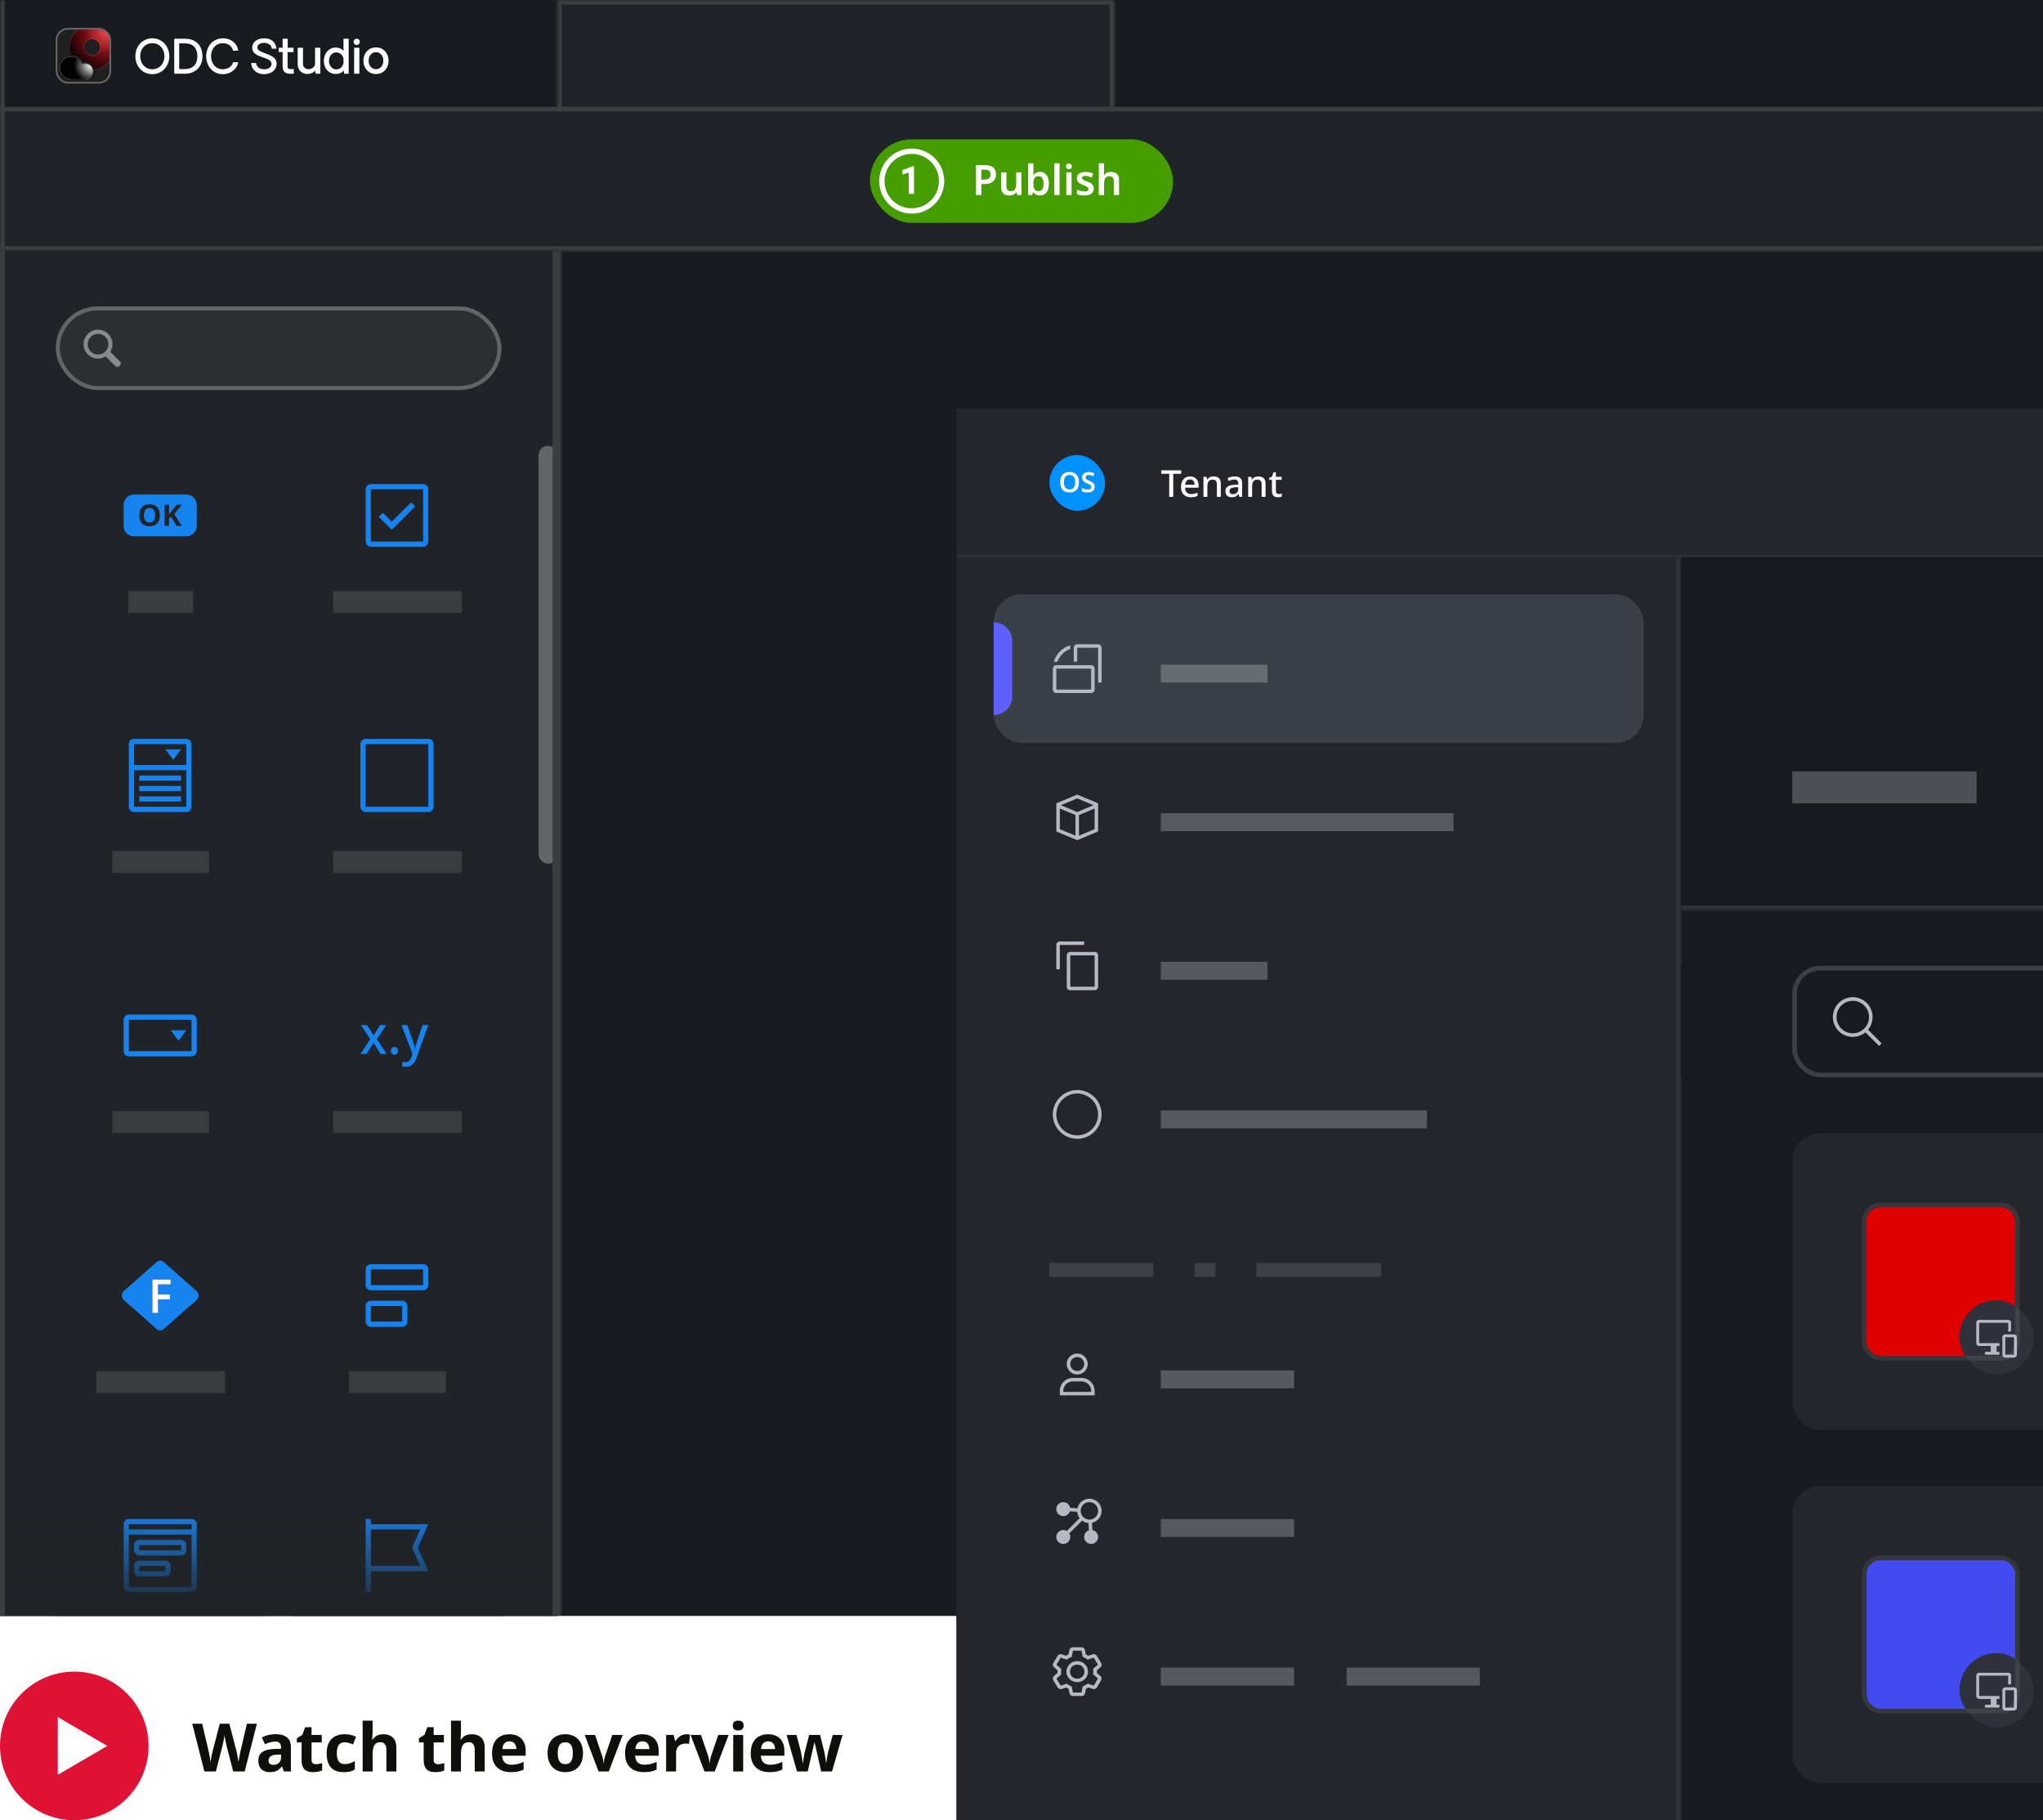
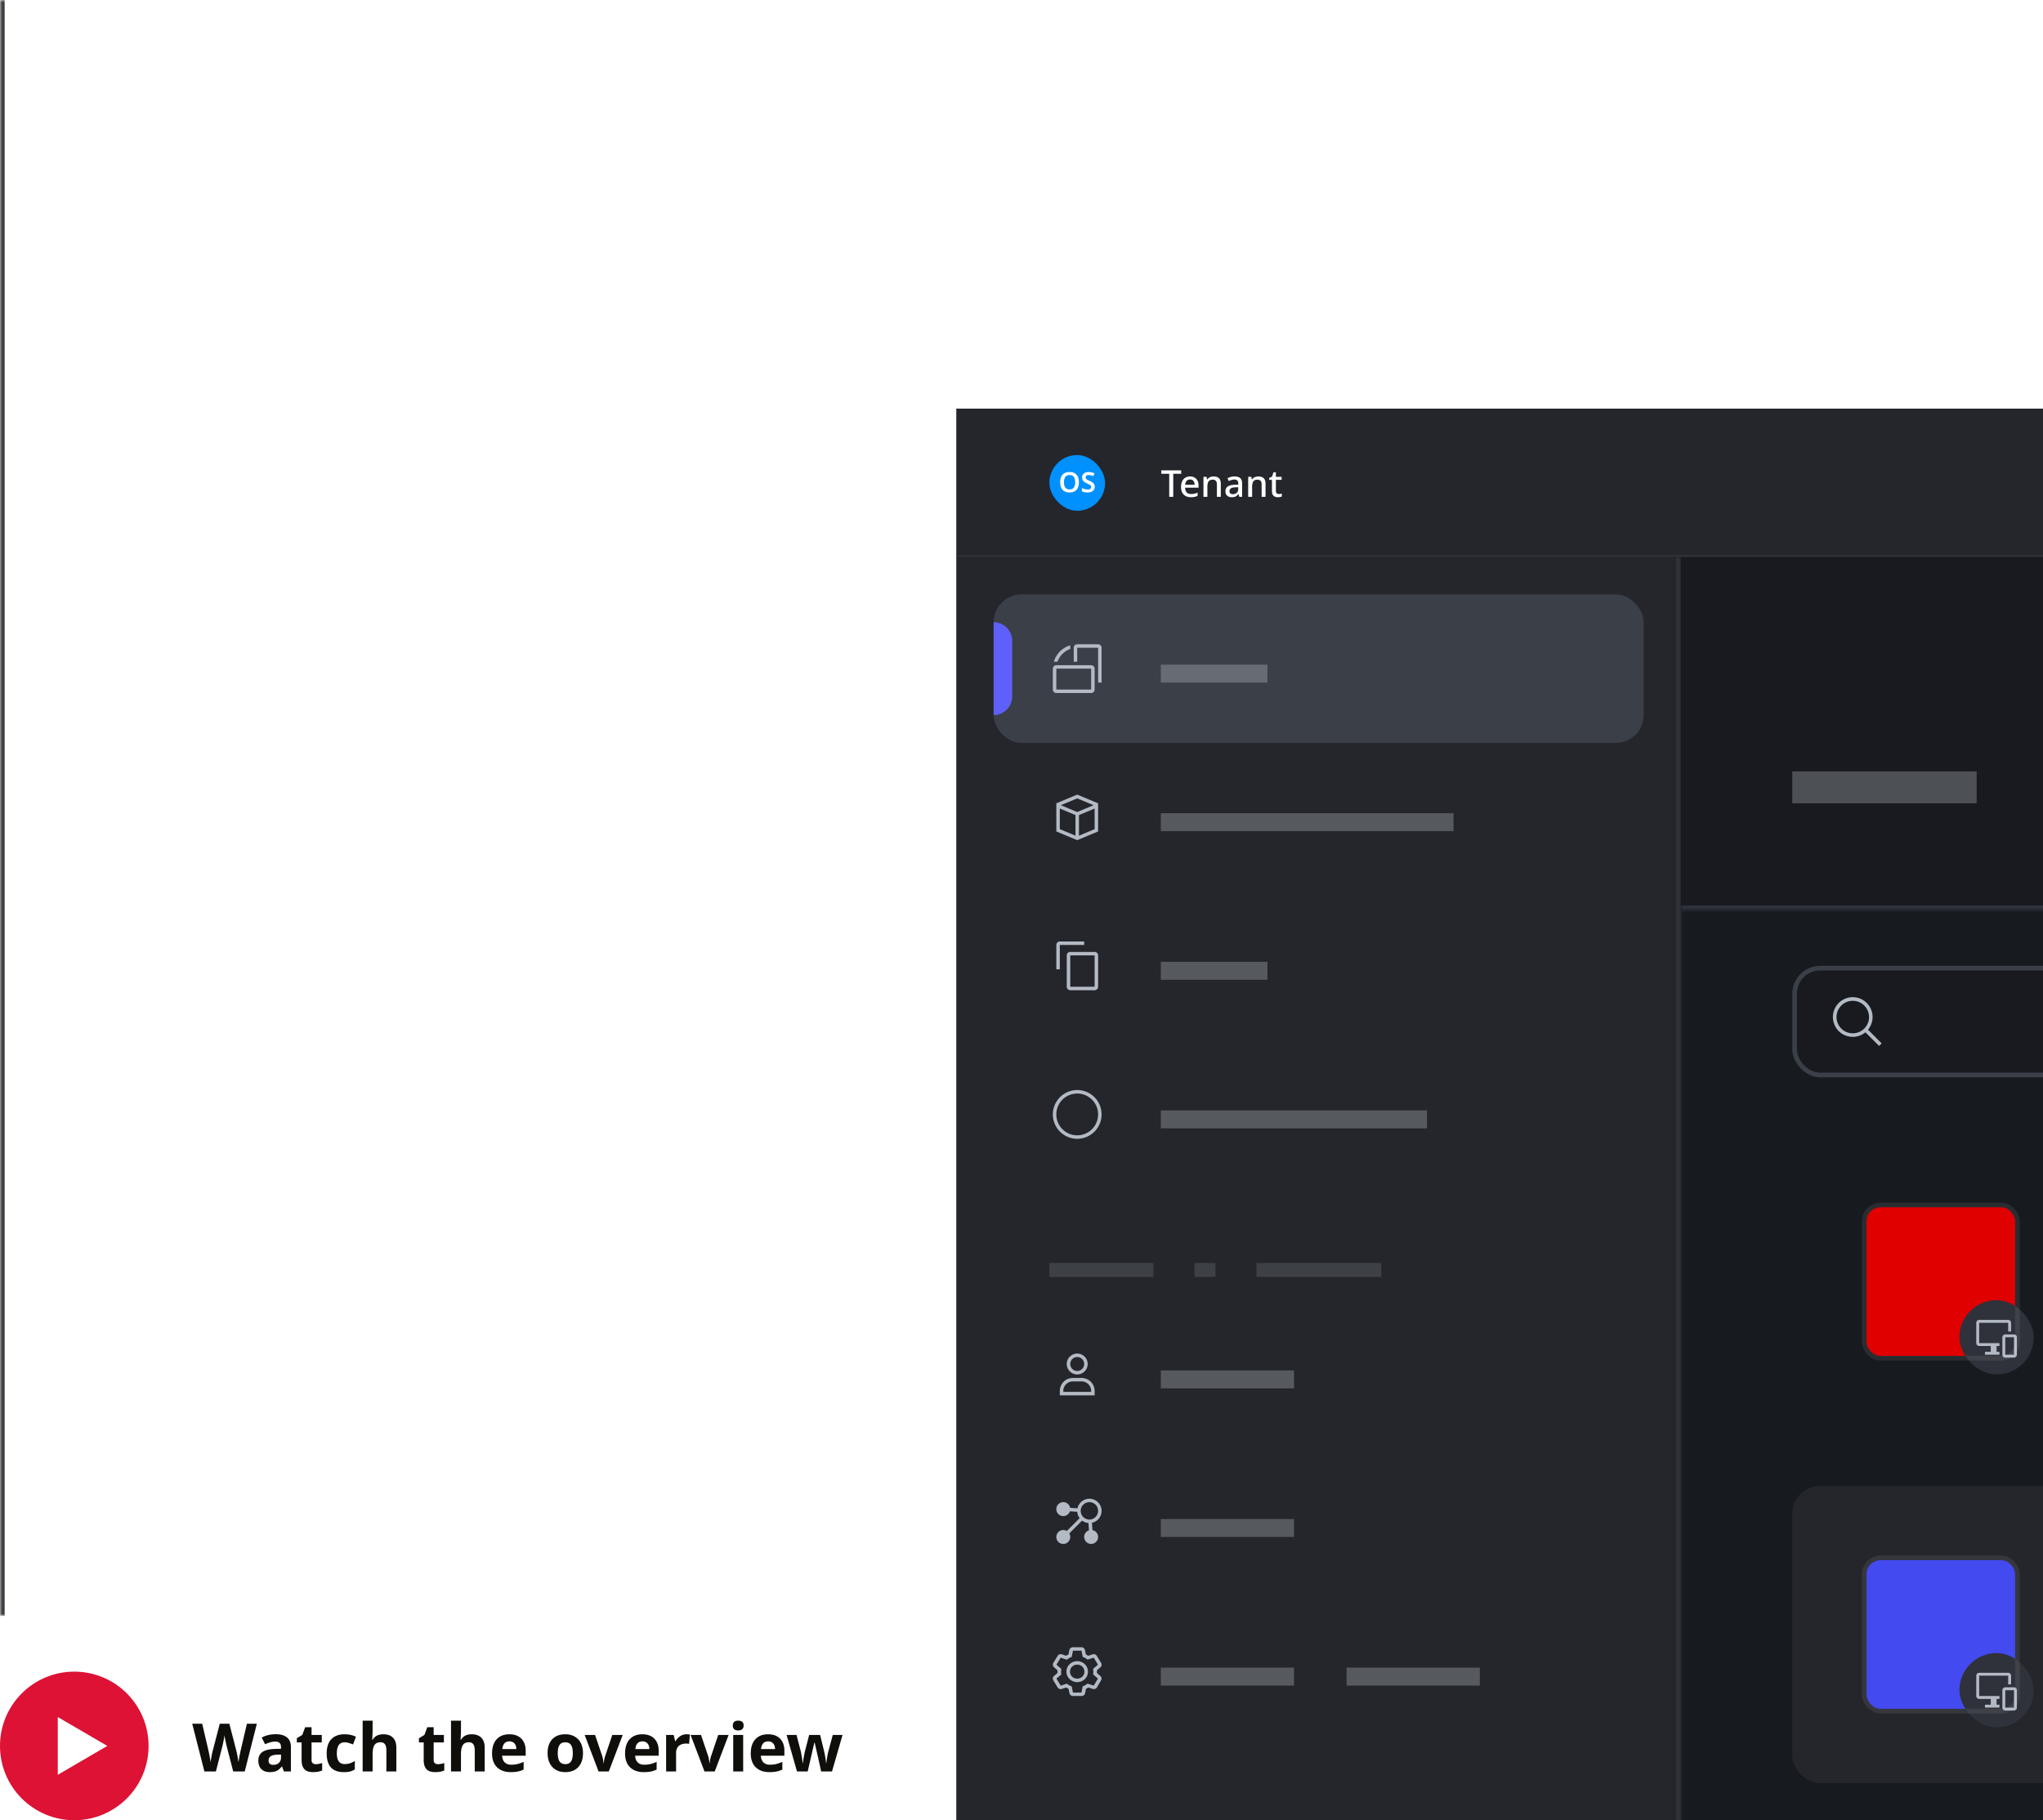
<svg xmlns="http://www.w3.org/2000/svg" width="440" height="392" fill="none">
  <g clip-path="url(#what-is-outsystems-developer-cloud-figure-mobile-en__a)">
    <g clip-path="url(#what-is-outsystems-developer-cloud-figure-mobile-en__b)">
      <mask id="what-is-outsystems-developer-cloud-figure-mobile-en__p" fill="#fff">
        <path d="M0 0h440v348H0V0Z" />
      </mask>
      <path d="M0 0h440v348H0V0Z" fill="#171B1F" />
      <mask id="what-is-outsystems-developer-cloud-figure-mobile-en__k" maskUnits="userSpaceOnUse" x="0" y="0" width="440" height="25" fill="#000">
        <path fill="#fff" d="M0 0h440v25H0z" />
        <path d="M0 0h440v24H0V0Z" />
      </mask>
-       <path d="M0 0h440v24H0V0Z" fill="#171B1F" />
      <g clip-path="url(#what-is-outsystems-developer-cloud-figure-mobile-en__c)">
        <rect x="11.991" y="6" width="11.938" height="12" rx="2.625" fill="#1F1F1F" />
        <g filter="url(#what-is-outsystems-developer-cloud-figure-mobile-en__d)">
          <path d="M19.825 5.25c-2.679 0-4.85 2.183-4.85 4.875 0 2.693 2.171 4.875 4.85 4.875 2.678 0 4.85-2.182 4.85-4.875 0-2.692-2.172-4.875-4.85-4.875Zm0 6.658c-.98 0-1.775-.798-1.775-1.783 0-.985.795-1.783 1.774-1.783.98 0 1.775.798 1.775 1.783 0 .985-.795 1.783-1.774 1.783Z" fill="#ED1C24" />
          <path d="M19.825 5.25c-2.679 0-4.85 2.183-4.85 4.875 0 2.693 2.171 4.875 4.85 4.875 2.678 0 4.85-2.182 4.85-4.875 0-2.692-2.172-4.875-4.85-4.875Zm0 6.658c-.98 0-1.775-.798-1.775-1.783 0-.985.795-1.783 1.774-1.783.98 0 1.775.798 1.775 1.783 0 .985-.795 1.783-1.774 1.783Z" fill="url(#what-is-outsystems-developer-cloud-figure-mobile-en__e)" style="mix-blend-mode:overlay" />
          <path d="M19.825 5.25c-2.679 0-4.85 2.183-4.85 4.875 0 2.693 2.171 4.875 4.85 4.875 2.678 0 4.85-2.182 4.85-4.875 0-2.692-2.172-4.875-4.85-4.875Zm0 6.658c-.98 0-1.775-.798-1.775-1.783 0-.985.795-1.783 1.774-1.783.98 0 1.775.798 1.775 1.783 0 .985-.795 1.783-1.774 1.783Z" fill="url(#what-is-outsystems-developer-cloud-figure-mobile-en__f)" fill-opacity=".2" style="mix-blend-mode:screen" />
          <path d="M15.013 10.125c0-2.672 2.154-4.838 4.812-4.838 2.657 0 4.812 2.166 4.812 4.838s-2.155 4.838-4.813 4.838c-2.657 0-4.811-2.166-4.811-4.838Zm3 0c0 1.006.81 1.82 1.811 1.82s1.812-.814 1.812-1.82c0-1.006-.81-1.82-1.811-1.82s-1.812.814-1.812 1.82Z" stroke="url(#what-is-outsystems-developer-cloud-figure-mobile-en__g)" stroke-width=".075" />
        </g>
        <path fill-rule="evenodd" clip-rule="evenodd" d="M12.55 14.625a2.805 2.805 0 0 1 2.798-2.813c1.097 0 2.046.635 2.504 1.557a2.05 2.05 0 0 1 2.532 2.006c0 1.076-.82 1.96-1.865 2.054v.009h-3.357v-.007a2.807 2.807 0 0 1-2.612-2.806Zm2.985 2.438h2.798c.927 0 1.678-.756 1.678-1.688a1.683 1.683 0 0 0-2.203-1.604l-.162.054-.067-.158a2.425 2.425 0 0 0-2.23-1.48 2.431 2.431 0 0 0-2.426 2.438 2.431 2.431 0 0 0 2.425 2.438h.187Z" fill="#1F1F1F" />
        <path d="M18.333 17.063h-2.985a2.431 2.431 0 0 1-2.425-2.438 2.431 2.431 0 0 1 2.425-2.438c1 0 1.86.61 2.23 1.48l.068.158.162-.054a1.683 1.683 0 0 1 2.203 1.604c0 .932-.751 1.687-1.678 1.688Z" fill="#EEE" />
        <path d="M18.333 17.063h-2.985a2.431 2.431 0 0 1-2.425-2.438 2.431 2.431 0 0 1 2.425-2.438c1 0 1.86.61 2.23 1.48l.068.158.162-.054a1.683 1.683 0 0 1 2.203 1.604c0 .932-.751 1.687-1.678 1.688Z" fill="url(#what-is-outsystems-developer-cloud-figure-mobile-en__h)" style="mix-blend-mode:overlay" />
        <path d="M18.333 17.063h-2.985a2.431 2.431 0 0 1-2.425-2.438 2.431 2.431 0 0 1 2.425-2.438c1 0 1.86.61 2.23 1.48l.068.158.162-.054a1.683 1.683 0 0 1 2.203 1.604c0 .932-.751 1.687-1.678 1.688Z" fill="url(#what-is-outsystems-developer-cloud-figure-mobile-en__i)" fill-opacity=".2" style="mix-blend-mode:screen" />
      </g>
      <rect x="12.178" y="6.188" width="11.563" height="11.625" rx="2.438" stroke="#666" stroke-width=".375" />
-       <path fill-rule="evenodd" clip-rule="evenodd" d="M32.81 15.975c2.133 0 3.658-1.734 3.658-3.863 0-2.128-1.525-3.862-3.658-3.862-2.143 0-3.659 1.734-3.659 3.862 0 2.129 1.516 3.863 3.659 3.863Zm0-1.061c-1.561 0-2.613-1.231-2.613-2.802 0-1.58 1.052-2.81 2.613-2.81 1.551 0 2.603 1.23 2.603 2.81 0 1.57-1.052 2.802-2.603 2.802Zm7.043-6.567h-2.332v7.53h2.332c1.027 0 1.964-.336 2.645-.972.683-.637 1.101-1.566 1.101-2.734 0-1.32-.415-2.28-1.101-2.91-.684-.628-1.622-.914-2.645-.914Zm-.01 6.528h-1.247V9.34h1.248c.76 0 1.422.193 1.893.633.47.439.767 1.14.767 2.198 0 .927-.295 1.599-.767 2.04-.473.442-1.136.664-1.893.664Zm8.157 1.1c1.94-.02 3.146-1.421 3.27-2.428l.016-.132h-1.11l-.018.096c-.104.56-.862 1.403-2.16 1.403-.784 0-1.417-.31-1.855-.81-.44-.503-.689-1.204-.689-1.992 0-.793.249-1.496.689-2 .438-.501 1.071-.81 1.856-.81 1.435 0 2.025.924 2.16 1.523l.021.091h1.104l-.014-.13c-.123-1.12-1.227-2.536-3.271-2.536-2.146 0-3.59 1.737-3.59 3.862s1.443 3.883 3.591 3.863Z" fill="#fff" />
+       <path fill-rule="evenodd" clip-rule="evenodd" d="M32.81 15.975c2.133 0 3.658-1.734 3.658-3.863 0-2.128-1.525-3.862-3.658-3.862-2.143 0-3.659 1.734-3.659 3.862 0 2.129 1.516 3.863 3.659 3.863Zm0-1.061c-1.561 0-2.613-1.231-2.613-2.802 0-1.58 1.052-2.81 2.613-2.81 1.551 0 2.603 1.23 2.603 2.81 0 1.57-1.052 2.802-2.603 2.802Zm7.043-6.567h-2.332v7.53h2.332c1.027 0 1.964-.336 2.645-.972.683-.637 1.101-1.566 1.101-2.734 0-1.32-.415-2.28-1.101-2.91-.684-.628-1.622-.914-2.645-.914Zm-.01 6.528h-1.247V9.34h1.248c.76 0 1.422.193 1.893.633.47.439.767 1.14.767 2.198 0 .927-.295 1.599-.767 2.04-.473.442-1.136.664-1.893.664Zm8.157 1.1c1.94-.02 3.146-1.421 3.27-2.428l.016-.132h-1.11l-.018.096c-.104.56-.862 1.403-2.16 1.403-.784 0-1.417-.31-1.855-.81-.44-.503-.689-1.204-.689-1.992 0-.793.249-1.496.689-2 .438-.501 1.071-.81 1.856-.81 1.435 0 2.025.924 2.16 1.523l.021.091h1.104c-.123-1.12-1.227-2.536-3.271-2.536-2.146 0-3.59 1.737-3.59 3.862s1.443 3.883 3.591 3.863Z" fill="#fff" />
      <path d="M62.58 15.887h.697v-1.003h-.697c-.308 0-.453-.076-.529-.173-.081-.105-.11-.266-.11-.497v-2.995l1.278.01v-.956h-1.258V8.347h-1.094v1.926h-.833v.945h.833v3.093c0 .622.182 1.028.507 1.272.318.239.75.304 1.206.304Zm6.41-.009v-5.585h-1.134v3.415c0 .689-.675 1.186-1.431 1.186-.36 0-.651-.121-.852-.325-.2-.204-.319-.499-.319-.861v-3.415h-1.143v3.522c0 .611.213 1.143.587 1.522.373.38.9.599 1.514.599.622 0 1.27-.266 1.694-.7l.069.642h1.015Z" fill="#fff" />
      <path fill-rule="evenodd" clip-rule="evenodd" d="M75.095 15.878v-7.53h-1.114v2.597a2.249 2.249 0 0 0-1.663-.7c-1.54 0-2.566 1.284-2.566 2.87 0 1.588 1.018 2.811 2.556 2.811.704 0 1.3-.248 1.732-.719l.07.67h.985Zm-2.642-.935c-.945 0-1.587-.795-1.587-1.829 0-1.042.642-1.828 1.587-1.828.753 0 1.341.548 1.528 1.327v1.003c-.187.779-.775 1.327-1.528 1.327Z" fill="#fff" />
      <path d="M77.392 10.293H76.27v5.585h1.123v-5.585Zm-.571-.613a.664.664 0 0 0 .668-.67.67.67 0 0 0-.668-.672.674.674 0 0 0-.658.671c0 .376.303.672.658.672Z" fill="#fff" />
      <path fill-rule="evenodd" clip-rule="evenodd" d="M80.978 15.946c1.612 0 2.71-1.288 2.71-2.87 0-1.593-1.098-2.87-2.71-2.87-1.611 0-2.71 1.277-2.71 2.87 0 1.582 1.099 2.87 2.71 2.87Zm0-1.042c-.953 0-1.586-.795-1.586-1.829 0-1.044.633-1.838 1.586-1.838.954 0 1.587.794 1.587 1.838 0 1.034-.633 1.829-1.587 1.829Z" fill="#fff" />
      <path d="M55.933 10.969c.277.173.632.31 1.003.452.154.059.307.119.461.177.444.167.928.35 1.321.614.49.33.855.795.855 1.525 0 .73-.332 1.295-.843 1.673-.508.375-1.19.565-1.896.565-1.564 0-2.626-1.023-2.739-2.276l-.011-.128h1.067l.017.097c.054.308.205.62.474.856.267.235.66.4 1.211.4.475 0 .88-.103 1.164-.297.279-.19.448-.473.452-.862 0-.405-.222-.674-.577-.89-.362-.219-.837-.367-1.31-.535-.528-.184-1.091-.383-1.521-.69-.437-.312-.743-.74-.743-1.376 0-.671.325-1.181.805-1.52.477-.336 1.107-.504 1.73-.504.809 0 1.426.207 1.868.58.443.374.697.903.802 1.521l.023.137h-1.013l-.014-.1c-.078-.567-.602-1.164-1.656-1.164-.352 0-.716.084-.989.253-.268.168-.443.413-.443.748 0 .316.186.545.502.744Z" fill="#fff" />
      <mask id="what-is-outsystems-developer-cloud-figure-mobile-en__j" fill="#fff">
        <path d="M120 0h120v24H120V0Z" />
      </mask>
      <path d="M120 0h120v24H120V0Z" fill="#202327" />
      <path d="M120 0v-1h-1v1h1Zm120 0h1v-1h-1v1ZM120 1h120v-2H120v2Zm119-1v24h2V0h-2ZM121 24V0h-2v24h2Z" fill="#3B3D41" mask="url(#what-is-outsystems-developer-cloud-figure-mobile-en__j)" />
      <path d="M440 23H0v2h440v-2Z" fill="#3B3D41" mask="url(#what-is-outsystems-developer-cloud-figure-mobile-en__k)" />
      <mask id="what-is-outsystems-developer-cloud-figure-mobile-en__l" fill="#fff">
        <path d="M0 24h440v30H0V24Z" />
      </mask>
      <path d="M0 24h440v30H0V24Z" fill="#202327" />
      <rect x="187.357" y="30" width="65.286" height="18" rx="9" fill="#469D00" />
      <path d="M196.857 41.75h-1.139v-4.584l-1.361.44v-.967l2.378-.889h.122v6Z" fill="#fff" />
      <path d="M202.786 39a6.428 6.428 0 1 1-12.857 0 6.428 6.428 0 0 1 12.857 0Z" stroke="#fff" stroke-width="1.143" />
      <path d="M212.111 35.574c.834 0 1.44.174 1.818.522.384.342.576.822.576 1.44 0 .366-.078.708-.234 1.026-.156.318-.42.576-.792.774-.366.198-.864.297-1.494.297h-.639V42h-1.152v-6.426h1.917Zm-.072.954h-.693v2.151h.522c.468 0 .828-.084 1.08-.252.258-.174.387-.456.387-.846 0-.354-.105-.618-.315-.792-.21-.174-.537-.261-.981-.261Zm7.948.594V42h-.891l-.153-.63h-.054a1.35 1.35 0 0 1-.648.549 2.264 2.264 0 0 1-.873.171c-.546 0-.975-.141-1.287-.423-.306-.282-.459-.735-.459-1.359v-3.186h1.134v2.961c0 .366.072.639.216.819.144.18.372.27.684.27.456 0 .768-.144.936-.432.174-.288.261-.699.261-1.233v-2.385h1.134Zm2.58-1.962v1.62a8.913 8.913 0 0 1-.054.981h.054c.132-.204.312-.375.54-.513.228-.144.525-.216.891-.216.564 0 1.02.213 1.368.639.354.426.531 1.053.531 1.881 0 .84-.177 1.473-.531 1.899-.354.426-.819.639-1.395.639-.366 0-.66-.066-.882-.198a1.865 1.865 0 0 1-.522-.459h-.081l-.207.567h-.846v-6.84h1.134Zm1.107 2.79c-.408 0-.693.123-.855.369-.162.246-.246.624-.252 1.134v.099c0 .522.078.921.234 1.197.162.276.459.414.891.414a.87.87 0 0 0 .774-.414c.18-.282.27-.684.27-1.206 0-.534-.093-.933-.279-1.197-.18-.264-.441-.396-.783-.396Zm4.527 4.05h-1.134v-6.84h1.134V42Zm2.017-6.759c.168 0 .315.045.441.135.126.084.189.237.189.459 0 .222-.063.378-.189.468a.739.739 0 0 1-.441.135.754.754 0 0 1-.45-.135c-.12-.09-.18-.246-.18-.468 0-.222.06-.375.18-.459a.754.754 0 0 1 .45-.135Zm.567 1.881V42h-1.134v-4.878h1.134Zm4.771 3.465c0 .492-.177.867-.531 1.125-.348.252-.849.378-1.503.378-.342 0-.636-.024-.882-.072a3.299 3.299 0 0 1-.702-.225v-.963c.24.114.504.21.792.288.294.078.57.117.828.117.312 0 .537-.048.675-.144a.449.449 0 0 0 .207-.387.408.408 0 0 0-.081-.252c-.054-.078-.159-.162-.315-.252a6.539 6.539 0 0 0-.711-.333 5.655 5.655 0 0 1-.783-.378 1.406 1.406 0 0 1-.468-.45c-.102-.174-.153-.399-.153-.675 0-.438.174-.768.522-.99.348-.228.807-.342 1.377-.342.3 0 .582.03.846.09.27.06.54.15.81.27l-.36.837a6.961 6.961 0 0 0-.666-.243 2.266 2.266 0 0 0-.666-.099c-.498 0-.747.141-.747.423 0 .102.03.189.09.261.066.072.177.15.333.234.162.078.39.174.684.288.288.114.537.234.747.36.21.12.372.27.486.45.114.174.171.402.171.684Zm2.225-5.427v1.629c0 .192-.009.381-.027.567-.012.18-.024.315-.036.405h.072c.156-.246.36-.429.612-.549.252-.12.531-.18.837-.18.552 0 .984.144 1.296.432.312.282.468.735.468 1.359V42h-1.134v-2.952c0-.366-.072-.639-.216-.819-.144-.186-.372-.279-.684-.279-.456 0-.768.144-.936.432-.168.288-.252.699-.252 1.233V42h-1.134v-6.84h1.134Z" fill="#fff" />
      <path d="M440 53H0v2h440v-2Z" fill="#3B3D41" mask="url(#what-is-outsystems-developer-cloud-figure-mobile-en__l)" />
      <g clip-path="url(#what-is-outsystems-developer-cloud-figure-mobile-en__m)">
        <mask id="what-is-outsystems-developer-cloud-figure-mobile-en__o" maskUnits="userSpaceOnUse" x="-1" y="54" width="122" height="294" fill="#000">
          <path fill="#fff" d="M-1 54h122v294H-1z" />
          <path d="M0 54h120v294H0V54Z" />
        </mask>
        <path d="M0 54h120v294H0V54Z" fill="#202327" />
        <rect x="116" y="96" width="4" height="90" rx="2" fill="#626568" />
        <rect x="12.434" y="66.434" width="95.131" height="17.131" rx="8.566" fill="#2C2F32" />
        <path d="m25.79 77.805-2.046-2.055v.016a3.026 3.026 0 0 0 .477-1.657v-.007c0-.428-.081-.829-.242-1.204a3.21 3.21 0 0 0-.672-.992A3.06 3.06 0 0 0 21.114 71c-.432 0-.835.08-1.21.242-.38.167-.71.39-.99.672a3.209 3.209 0 0 0-.672.992A3.032 3.032 0 0 0 18 74.117a3.068 3.068 0 0 0 .913 2.203 3.098 3.098 0 0 0 2.201.907 2.988 2.988 0 0 0 1.647-.485l-.016.008 2.045 2.04a.707.707 0 0 0 .219.147.65.65 0 0 0 .28.063c.198 0 .365-.07.5-.21a.667.667 0 0 0 .211-.5c0-.1-.02-.191-.062-.274a.687.687 0 0 0-.149-.227v.016Zm-2.451-3.68c0 .307-.06.594-.18.86a2.213 2.213 0 0 1-2.045 1.359 2.198 2.198 0 0 1-2.045-1.36 2.148 2.148 0 0 1-.171-.859 2.204 2.204 0 0 1 1.35-2.047c.27-.12.56-.18.866-.18.307 0 .596.06.866.18.271.115.505.274.703.477.203.198.362.432.476.703.114.27.174.56.18.867Z" fill="#87898D" />
        <rect x="12.434" y="66.434" width="95.131" height="17.131" rx="8.566" stroke="#626568" stroke-width=".869" />
        <rect x="12" y="96" width="45" height="44" rx="3.475" fill="#202327" />
        <path d="M31.291 112.108c-.189-.278-.283-.659-.283-1.142 0-.483.095-.864.284-1.142.194-.278.5-.417.92-.417.42 0 .725.139.914.417.19.273.284.654.284 1.142 0 .483-.092.864-.276 1.142-.184.273-.49.409-.921.409-.42 0-.727-.136-.922-.409Z" fill="#1783EF" />
        <path fill-rule="evenodd" clip-rule="evenodd" d="M28.875 106.5a2.25 2.25 0 0 0-2.25 2.25v4.5a2.25 2.25 0 0 0 2.25 2.25h11.25a2.25 2.25 0 0 0 2.25-2.25v-4.5a2.25 2.25 0 0 0-2.25-2.25h-11.25Zm5.307 5.695c.157-.352.236-.762.236-1.229 0-.467-.079-.877-.236-1.228a1.728 1.728 0 0 0-.717-.819c-.32-.2-.735-.3-1.244-.3-.504 0-.922.097-1.252.292-.326.194-.57.467-.733.819-.157.351-.236.761-.236 1.228 0 .467.079.88.236 1.237.163.351.407.627.733.826.325.195.74.292 1.244.292.51 0 .926-.097 1.252-.292a1.78 1.78 0 0 0 .717-.826Zm2.222-3.497h-.96v4.552h.96v-1.638l.441-.315 1.229 1.953h1.087l-1.623-2.544 1.623-2.008H38.09l-1.268 1.544c-.069.094-.14.189-.213.283a3.281 3.281 0 0 0-.205.276v-2.103Z" fill="#1783EF" />
        <path d="M27.625 132h7.09v-4.727h-7.09V132Zm6.875 0h7.09v-4.727H34.5V132Z" fill="#fff" fill-opacity=".12" />
        <rect x="63" y="96" width="45" height="44" rx="3.475" fill="#202327" />
        <path fill-rule="evenodd" clip-rule="evenodd" d="M91.125 105.375h-11.25v11.25h11.25v-11.25Zm-11.25-1.125c-.621 0-1.125.504-1.125 1.125v11.25c0 .621.504 1.125 1.125 1.125h11.25c.621 0 1.125-.504 1.125-1.125v-11.25c0-.621-.504-1.125-1.125-1.125h-11.25Z" fill="#1783EF" />
        <path d="m84.375 114.094-2.813-2.79.895-.866 1.918 1.884 4.168-4.134.894.888-5.062 5.018Z" fill="#1783EF" />
        <path d="M71.75 132h7.09v-4.727h-7.09V132Zm6.875 0h7.09v-4.727h-7.09V132Zm6.875 0h7.09v-4.727H85.5V132Zm6.875 0h7.09v-4.727h-7.09V132Z" fill="#fff" fill-opacity=".12" />
        <rect x="12" y="152" width="45" height="44" rx="3.475" fill="#202327" />
        <path d="M35.625 161.375H39l-1.688 2.25-1.687-2.25Z" fill="#1783EF" />
        <path fill-rule="evenodd" clip-rule="evenodd" d="M27.75 160.25c0-.621.504-1.125 1.125-1.125h11.25c.621 0 1.125.504 1.125 1.125v13.5c0 .621-.504 1.125-1.125 1.125h-11.25a1.125 1.125 0 0 1-1.125-1.125v-13.5Zm1.125 0h11.25v4.5h-11.25v-4.5Zm11.25 5.625h-11.25v7.875h11.25v-7.875Z" fill="#1783EF" />
        <path d="M30 167h9v1.125h-9V167Zm0 2.25h9v1.125h-9v-1.125Zm0 2.25h9v1.125h-9V171.5Z" fill="#1783EF" />
        <path d="M24.188 188h7.09v-4.727h-7.09V188Zm6.875 0h7.09v-4.727h-7.09V188Zm6.875 0h7.09v-4.727h-7.09V188Z" fill="#fff" fill-opacity=".12" />
        <rect x="63" y="152" width="45" height="44" rx="3.475" fill="#202327" />
        <path fill-rule="evenodd" clip-rule="evenodd" d="M93.375 160.25v13.5c0 .621-.504 1.125-1.125 1.125h-13.5a1.125 1.125 0 0 1-1.125-1.125v-13.5c0-.621.504-1.125 1.125-1.125h13.5c.621 0 1.125.504 1.125 1.125Zm-1.125 0h-13.5v13.5h13.5v-13.5Z" fill="#1783EF" />
        <path d="M71.75 188h7.09v-4.727h-7.09V188Zm6.875 0h7.09v-4.727h-7.09V188Zm6.875 0h7.09v-4.727H85.5V188Zm6.875 0h7.09v-4.727h-7.09V188Z" fill="#fff" fill-opacity=".12" />
        <rect x="12" y="208" width="45" height="44" rx="3.475" fill="#202327" />
        <path fill-rule="evenodd" clip-rule="evenodd" d="M42.375 219.625v6.75c0 .621-.504 1.125-1.125 1.125h-13.5a1.125 1.125 0 0 1-1.125-1.125v-6.75c0-.621.504-1.125 1.125-1.125h13.5c.621 0 1.125.504 1.125 1.125Zm-1.125 0h-13.5v6.75h13.5v-6.75Z" fill="#1783EF" />
        <path d="m40.125 221.875-1.688 2.25-1.687-2.25h3.375Z" fill="#1783EF" />
        <path d="M24.188 244h7.09v-4.727h-7.09V244Zm6.875 0h7.09v-4.727h-7.09V244Zm6.875 0h7.09v-4.727h-7.09V244Z" fill="#fff" fill-opacity=".12" />
        <rect x="63" y="208" width="45" height="44" rx="3.475" fill="#202327" />
        <path d="m79.737 223.8-2.013-3.05h1.331l1.408 2.241 1.408-2.241h1.32l-2.013 3.05 2.113 3.177h-1.32l-1.508-2.38-1.518 2.38h-1.32l2.112-3.177Zm4.455 2.496c0-.301.074-.513.22-.636a.795.795 0 0 1 .528-.185c.206 0 .382.062.529.185.154.123.23.335.23.636 0 .3-.076.516-.23.647a.77.77 0 0 1-.529.196.77.77 0 0 1-.528-.196c-.146-.131-.22-.347-.22-.647Zm2.271-5.546h1.255l1.232 3.535c.095.27.18.528.253.774.073.247.124.493.154.74h.044c.036-.2.091-.435.165-.705.08-.27.168-.543.264-.82l1.166-3.524h1.254l-2.541 7.071c-.213.6-.499 1.07-.858 1.409-.352.347-.814.52-1.386.52-.184 0-.341-.012-.474-.035a2.848 2.848 0 0 1-.34-.057v-.971a3.472 3.472 0 0 0 .648.069c.338 0 .61-.104.815-.312.205-.2.366-.466.484-.797l.242-.67-2.377-6.227Z" fill="#1783EF" />
        <path d="M71.75 244h7.09v-4.727h-7.09V244Zm6.875 0h7.09v-4.727h-7.09V244Zm6.875 0h7.09v-4.727H85.5V244Zm6.875 0h7.09v-4.727h-7.09V244Z" fill="#fff" fill-opacity=".12" />
        <rect x="12" y="264" width="45" height="44" rx="3.475" fill="#202327" />
        <path fill-rule="evenodd" clip-rule="evenodd" d="M34.03 286.401a1.158 1.158 0 0 0 .94 0c.149-.065.284-.161.398-.282l7.023-6.198c.23-.245.359-.576.359-.921 0-.345-.13-.676-.36-.921l-7.022-6.198a1.194 1.194 0 0 0-.868-.381c-.325 0-.638.137-.868.381l-7.023 6.198c-.23.245-.359.576-.359.921 0 .345.13.676.36.921l7.022 6.198c.114.121.25.217.398.282Zm2.717-10.839h-3.925v7.188h1.214v-2.925h2.546v-1.05h-2.546V276.6h2.711v-1.038Z" fill="#1783EF" />
        <path d="M32.822 275.562h3.925v1.038h-2.71v2.175h2.545v1.05h-2.546v2.925h-1.214v-7.188Z" fill="#fff" />
        <path d="M20.75 300h7.09v-4.727h-7.09V300Zm6.875 0h7.09v-4.727h-7.09V300Zm6.875 0h7.09v-4.727H34.5V300Zm6.875 0h7.09v-4.727h-7.09V300Z" fill="#fff" fill-opacity=".12" />
        <rect x="63" y="264" width="45" height="44" rx="3.475" fill="#202327" />
        <path d="M91.125 277.875h-11.25a1.125 1.125 0 0 1-1.125-1.125v-3.375a1.123 1.123 0 0 1 1.125-1.125h11.25a1.125 1.125 0 0 1 1.125 1.125v3.375a1.123 1.123 0 0 1-1.125 1.125Zm-11.25-4.5v3.375h11.25v-3.375h-11.25Zm6.75 12.375h-6.75a1.125 1.125 0 0 1-1.125-1.125v-3.375a1.123 1.123 0 0 1 1.125-1.125h6.75a1.125 1.125 0 0 1 1.125 1.125v3.375a1.123 1.123 0 0 1-1.125 1.125Zm-6.75-4.5v3.375h6.75v-3.375h-6.75Z" fill="#1783EF" />
        <path d="M75.188 300h7.09v-4.727h-7.09V300Zm6.874 0h7.09v-4.727h-7.09V300Zm6.876 0h7.09v-4.727h-7.09V300Z" fill="#fff" fill-opacity=".12" />
        <rect x="12" y="320" width="45" height="44" rx="3.475" fill="#202327" />
        <path d="M39 335h-9a1.125 1.125 0 0 1-1.125-1.125v-1.125A1.123 1.123 0 0 1 30 331.625h9a1.125 1.125 0 0 1 1.125 1.125v1.125A1.123 1.123 0 0 1 39 335Zm-9-2.25v1.125h9v-1.125h-9Zm5.625 6.75H30a1.125 1.125 0 0 1-1.125-1.125v-1.125A1.123 1.123 0 0 1 30 336.125h5.625a1.125 1.125 0 0 1 1.125 1.125v1.125a1.123 1.123 0 0 1-1.125 1.125ZM30 337.25v1.125h5.625v-1.125H30Z" fill="#1783EF" />
        <path fill-rule="evenodd" clip-rule="evenodd" d="M42.375 328.25c0-.621-.504-1.125-1.125-1.125h-13.5c-.621 0-1.125.504-1.125 1.125v13.5c0 .621.504 1.125 1.125 1.125h13.5c.621 0 1.125-.504 1.125-1.125v-13.5Zm-1.125 1.125v-1.125h-13.5v1.125h13.5Zm0 1.125h-13.5v11.25h13.5V330.5Z" fill="#1783EF" />
        <rect x="63" y="320" width="45" height="44" rx="3.475" fill="#202327" />
        <path fill-rule="evenodd" clip-rule="evenodd" d="M79.875 327.125H78.75v15.75h1.125v-4.5H92.25L90 333.312l2.25-5.062H79.875v-1.125Zm0 2.25v7.875h10.644l-1.75-3.938 1.75-3.937H79.875Z" fill="#1783EF" />
        <path fill="url(#what-is-outsystems-developer-cloud-figure-mobile-en__n)" d="M0 324h120v24H0z" />
      </g>
      <path d="M119 54v294h2V54h-2ZM1 348V54h-2v294h2Z" fill="#3B3D41" mask="url(#what-is-outsystems-developer-cloud-figure-mobile-en__o)" />
    </g>
    <path d="M1 348V0h-2v348h2Z" fill="#3B3D41" mask="url(#what-is-outsystems-developer-cloud-figure-mobile-en__p)" />
    <path fill-rule="evenodd" clip-rule="evenodd" d="M16 392c8.837 0 16-7.163 16-16s-7.163-16-16-16-16 7.163-16 16 7.163 16 16 16Zm-3.556-9.778L23.111 376l-10.667-6.222v12.444Z" fill="#DD1234" />
    <path d="M52.705 381.5h-2.482l-1.392-5.4a28.42 28.42 0 0 1-.267-1.188c-.122-.605-.192-1.01-.211-1.217-.028.253-.099.661-.211 1.224-.113.558-.2.956-.26 1.195l-1.385 5.386h-2.475l-2.623-10.28h2.145l1.314 5.611a33.45 33.45 0 0 1 .5 2.693c.028-.267.091-.679.19-1.237.103-.563.199-.999.288-1.308l1.497-5.759h2.06l1.498 5.759c.066.258.148.651.246 1.181.099.53.174.985.225 1.364.047-.365.122-.82.225-1.364.103-.548.197-.991.281-1.329l1.308-5.611h2.145l-2.616 10.28Zm8.448 0-.414-1.069h-.057c-.36.455-.733.771-1.118.949-.38.174-.876.261-1.49.261-.755 0-1.35-.216-1.786-.647-.431-.431-.647-1.046-.647-1.842 0-.835.29-1.449.872-1.843.586-.398 1.467-.618 2.644-.661l1.364-.042v-.344c0-.797-.408-1.196-1.224-1.196-.628 0-1.366.19-2.215.57l-.71-1.448c.905-.474 1.908-.711 3.01-.711 1.054 0 1.863.23 2.425.689.563.46.844 1.158.844 2.096v5.238h-1.498Zm-.632-3.642-.83.028c-.623.019-1.088.131-1.392.337-.305.207-.457.521-.457.943 0 .604.347.907 1.04.907.497 0 .893-.143 1.189-.429.3-.286.45-.666.45-1.139v-.647Zm7.513 2.074c.375 0 .825-.082 1.35-.246v1.596c-.535.239-1.191.359-1.97.359-.857 0-1.483-.216-1.876-.647-.39-.436-.584-1.088-.584-1.955v-3.79h-1.027v-.907l1.182-.717.618-1.659h1.371v1.673H69.3v1.61h-2.2v3.79c0 .305.084.53.253.675.173.145.4.218.682.218Zm5.994 1.709c-2.447 0-3.67-1.343-3.67-4.029 0-1.336.332-2.356.998-3.059.666-.708 1.62-1.062 2.862-1.062.91 0 1.725.179 2.447.535l-.633 1.659a9.879 9.879 0 0 0-.942-.33 2.965 2.965 0 0 0-.872-.134c-1.116 0-1.674.792-1.674 2.377 0 1.537.558 2.306 1.674 2.306a3.89 3.89 0 0 0 1.146-.162 4.23 4.23 0 0 0 1.055-.52v1.835c-.347.22-.699.373-1.055.457-.352.084-.797.127-1.336.127Zm11.33-.141h-2.144v-4.591c0-1.135-.421-1.702-1.265-1.702-.6 0-1.034.204-1.301.612-.267.408-.4 1.069-.4 1.983v3.698h-2.145v-10.941h2.144v2.229c0 .174-.016.582-.049 1.224l-.05.633h.113c.478-.769 1.238-1.154 2.278-1.154.924 0 1.625.249 2.103.746.478.497.717 1.209.717 2.137v5.126Zm8.973-1.568c.375 0 .825-.082 1.35-.246v1.596c-.534.239-1.19.359-1.969.359-.858 0-1.483-.216-1.877-.647-.39-.436-.584-1.088-.584-1.955v-3.79h-1.026v-.907l1.181-.717.619-1.659h1.37v1.673h2.202v1.61h-2.201v3.79c0 .305.084.53.253.675.174.145.4.218.682.218Zm10.058 1.568h-2.144v-4.591c0-1.135-.422-1.702-1.266-1.702-.6 0-1.033.204-1.3.612-.268.408-.401 1.069-.401 1.983v3.698h-2.145v-10.941h2.145v2.229c0 .174-.017.582-.05 1.224l-.049.633h.113c.478-.769 1.237-1.154 2.278-1.154.923 0 1.624.249 2.102.746.478.497.717 1.209.717 2.137v5.126Zm5.32-6.483c-.455 0-.811.146-1.069.436-.258.286-.406.694-.443 1.224h3.009c-.009-.53-.147-.938-.414-1.224-.268-.29-.629-.436-1.083-.436Zm.302 6.624c-1.266 0-2.255-.35-2.967-1.048-.713-.698-1.069-1.688-1.069-2.967 0-1.317.328-2.335.984-3.052.661-.722 1.573-1.083 2.736-1.083 1.111 0 1.975.317 2.594.95.619.632.928 1.507.928 2.622v1.041h-5.069c.023.609.204 1.085.541 1.427.338.342.811.514 1.42.514.474 0 .922-.05 1.343-.148a6.786 6.786 0 0 0 1.322-.471v1.659a4.896 4.896 0 0 1-1.202.415c-.427.094-.947.141-1.561.141Zm10.111-4.086c0 .779.127 1.367.38 1.765.258.399.675.598 1.252.598.571 0 .982-.197 1.23-.591.253-.398.38-.989.38-1.772 0-.778-.127-1.361-.38-1.75s-.668-.584-1.245-.584c-.571 0-.984.195-1.237.584-.253.384-.38.968-.38 1.75Zm5.435 0c0 1.28-.337 2.281-1.012 3.003s-1.615 1.083-2.82 1.083c-.754 0-1.42-.164-1.996-.493a3.309 3.309 0 0 1-1.329-1.427c-.31-.619-.464-1.341-.464-2.166 0-1.284.335-2.282 1.005-2.995.67-.712 1.613-1.069 2.827-1.069.754 0 1.42.164 1.996.493a3.28 3.28 0 0 1 1.329 1.413c.31.614.464 1.333.464 2.158Zm3.358 3.945-2.995-7.861h2.243l1.518 4.479c.155.487.256 1.024.303 1.61h.056c.028-.53.134-1.066.316-1.61l1.512-4.479h2.243l-2.995 7.861h-2.201Zm9.44-6.483c-.455 0-.811.146-1.069.436-.258.286-.406.694-.443 1.224h3.009c-.009-.53-.147-.938-.415-1.224-.267-.29-.628-.436-1.082-.436Zm.302 6.624c-1.266 0-2.255-.35-2.967-1.048-.713-.698-1.069-1.688-1.069-2.967 0-1.317.328-2.335.984-3.052.661-.722 1.573-1.083 2.736-1.083 1.11 0 1.975.317 2.594.95.619.632.928 1.507.928 2.622v1.041h-5.069c.023.609.204 1.085.541 1.427.338.342.811.514 1.42.514.474 0 .921-.05 1.343-.148a6.786 6.786 0 0 0 1.322-.471v1.659a4.91 4.91 0 0 1-1.202.415c-.427.094-.947.141-1.561.141Zm9.193-8.15c.291 0 .532.022.725.064l-.162 2.011a2.45 2.45 0 0 0-.633-.071c-.684 0-1.219.176-1.603.528-.38.351-.57.843-.57 1.476v4.001h-2.144v-7.861h1.624l.317 1.322h.105c.244-.441.572-.795.984-1.062a2.44 2.44 0 0 1 1.357-.408Zm3.878 8.009-2.995-7.861h2.243l1.519 4.479c.154.487.255 1.024.302 1.61h.056c.028-.53.134-1.066.317-1.61l1.511-4.479h2.243l-2.995 7.861h-2.201Zm6.093-9.893c0-.698.389-1.048 1.167-1.048s1.167.35 1.167 1.048c0 .333-.098.593-.295.781-.192.182-.483.274-.872.274-.778 0-1.167-.352-1.167-1.055Zm2.236 9.893h-2.145v-7.861h2.145v7.861Zm5.368-6.483c-.454 0-.81.146-1.068.436-.258.286-.406.694-.443 1.224h3.009c-.009-.53-.148-.938-.415-1.224-.267-.29-.628-.436-1.083-.436Zm.303 6.624c-1.266 0-2.255-.35-2.967-1.048-.713-.698-1.069-1.688-1.069-2.967 0-1.317.328-2.335.984-3.052.661-.722 1.573-1.083 2.735-1.083 1.111 0 1.976.317 2.595.95.619.632.928 1.507.928 2.622v1.041h-5.069c.023.609.203 1.085.541 1.427.337.342.811.514 1.42.514.474 0 .921-.05 1.343-.148a6.786 6.786 0 0 0 1.322-.471v1.659a4.91 4.91 0 0 1-1.202.415c-.427.094-.947.141-1.561.141Zm11.127-.141-.605-2.749-.801-3.474h-.064l-1.434 6.223h-2.306l-2.236-7.861h2.137l.907 3.481c.103.412.246 1.272.429 2.58h.057c.018-.356.1-.921.246-1.695l.112-.597.97-3.769h2.363l.921 3.769c.056.258.124.637.204 1.139.084.497.131.881.141 1.153h.056c.051-.417.124-.891.218-1.42.094-.535.173-.921.239-1.16l.942-3.481h2.102l-2.264 7.861h-2.334Z" fill="#0F0E0B" />
    <g clip-path="url(#what-is-outsystems-developer-cloud-figure-mobile-en__q)">
      <path fill="#171B1F" d="M206 88h540v405H206z" />
      <mask id="what-is-outsystems-developer-cloud-figure-mobile-en__s" fill="#fff">
        <path d="M206 88h540v32H206V88Z" />
      </mask>
      <path d="M206 88h540v32H206V88Z" fill="#24262C" />
      <g clip-path="url(#what-is-outsystems-developer-cloud-figure-mobile-en__r)">
        <rect x="226" y="98" width="12" height="12" rx="6" fill="#0091FF" />
        <path d="M232.366 103.852c0 .444-.074.832-.222 1.164a1.663 1.663 0 0 1-.666.768c-.3.184-.676.276-1.128.276-.46 0-.838-.092-1.134-.276a1.704 1.704 0 0 1-.666-.774c-.144-.332-.216-.72-.216-1.164 0-.44.072-.824.216-1.152.148-.332.37-.588.666-.768.3-.184.68-.276 1.14-.276.452 0 .826.092 1.122.276.3.18.522.436.666.768.148.328.222.714.222 1.158Zm-3.222 0c0 .484.096.864.288 1.14.196.276.502.414.918.414.428 0 .736-.138.924-.414.188-.276.282-.656.282-1.14 0-.484-.094-.864-.282-1.14-.188-.276-.494-.414-.918-.414-.42 0-.728.138-.924.414-.192.276-.288.656-.288 1.14Zm6.625.978c0 .38-.138.68-.414.9-.276.22-.658.33-1.146.33-.472 0-.872-.08-1.2-.24v-.72c.18.08.378.154.594.222.22.064.44.096.66.096.26 0 .448-.05.564-.15a.501.501 0 0 0 .18-.396.485.485 0 0 0-.228-.42 3.662 3.662 0 0 0-.666-.348 3.246 3.246 0 0 1-.51-.264 1.404 1.404 0 0 1-.396-.402c-.1-.164-.15-.368-.15-.612 0-.364.128-.65.384-.858.26-.208.606-.312 1.038-.312.224 0 .436.024.636.072.204.048.404.116.6.204l-.246.618a3.99 3.99 0 0 0-.516-.18 1.87 1.87 0 0 0-.498-.066c-.208 0-.366.046-.474.138a.457.457 0 0 0-.162.366c0 .116.03.216.09.3.06.08.152.154.276.222.128.068.292.146.492.234.232.1.428.206.588.318.164.108.288.238.372.39.088.148.132.334.132.558ZM252.68 107h-.864v-4.968h-1.712v-.744h4.288v.744h-1.712V107Zm3.625-4.392c.566 0 1.011.176 1.336.528.326.347.488.821.488 1.424v.464h-2.896c.011.443.126.781.344 1.016.224.235.536.352.936.352.278 0 .523-.024.736-.072.219-.053.443-.131.672-.232v.704a2.88 2.88 0 0 1-.656.216 3.7 3.7 0 0 1-.784.072c-.416 0-.784-.083-1.104-.248a1.79 1.79 0 0 1-.752-.736c-.176-.325-.264-.731-.264-1.216s.08-.896.24-1.232c.166-.336.392-.592.68-.768a1.913 1.913 0 0 1 1.024-.272Zm0 .656c-.304 0-.549.099-.736.296-.181.197-.288.477-.32.84h2.032c-.005-.336-.088-.608-.248-.816-.154-.213-.397-.32-.728-.32Zm5.066-.656c.502 0 .886.125 1.152.376.267.251.4.653.4 1.208V107h-.84v-2.688c0-.672-.296-1.008-.888-1.008-.437 0-.741.131-.912.392-.165.261-.248.637-.248 1.128V107h-.848v-4.312h.672l.12.576h.048c.139-.224.328-.389.568-.496.246-.107.504-.16.776-.16Zm4.528 0c.538 0 .941.12 1.208.36.272.235.408.605.408 1.112V107h-.6l-.168-.6h-.032a1.96 1.96 0 0 1-.592.52c-.203.107-.486.16-.848.16-.39 0-.712-.104-.968-.312-.256-.213-.384-.544-.384-.992 0-.443.165-.776.496-1 .336-.229.845-.355 1.528-.376l.736-.024v-.24c0-.315-.072-.536-.216-.664-.144-.133-.347-.2-.608-.2-.219 0-.43.032-.632.096a4.202 4.202 0 0 0-.584.232l-.272-.616c.202-.107.434-.195.696-.264.266-.075.544-.112.832-.112Zm.776 2.32-.576.016c-.491.021-.832.104-1.024.248a.706.706 0 0 0-.28.592c0 .224.066.387.2.488a.836.836 0 0 0 .52.152c.33 0 .605-.093.824-.28.224-.187.336-.467.336-.84v-.376Zm4.329-2.32c.502 0 .886.125 1.152.376.267.251.4.653.4 1.208V107h-.84v-2.688c0-.672-.296-1.008-.888-1.008-.437 0-.741.131-.912.392-.165.261-.248.637-.248 1.128V107h-.848v-4.312h.672l.12.576h.048c.139-.224.328-.389.568-.496.246-.107.504-.16.776-.16Zm4.407 3.784c.24 0 .456-.035.648-.104v.64c-.09.043-.213.077-.368.104a2.277 2.277 0 0 1-.464.048c-.234 0-.45-.04-.648-.12a.973.973 0 0 1-.464-.416c-.117-.197-.176-.472-.176-.824v-2.384h-.6v-.384l.632-.32.296-.912h.52v.968h1.232v.648h-1.232v2.368c0 .235.056.408.168.52.118.112.27.168.456.168Z" fill="#fff" />
      </g>
      <path d="M746 119.5H206v1h540v-1Z" fill="#2F323A" mask="url(#what-is-outsystems-developer-cloud-figure-mobile-en__s)" />
      <mask id="what-is-outsystems-developer-cloud-figure-mobile-en__u" fill="#fff">
        <path d="M206 120h156v373H206V120Z" />
      </mask>
      <path d="M206 120h156v373H206V120Z" fill="#24262C" />
      <rect x="214" y="128" width="140" height="32" rx="6" fill="#3A3F48" />
      <path fill-rule="evenodd" clip-rule="evenodd" d="M235 143.25h-7.5a.75.75 0 0 0-.75.75v4.5c0 .414.336.75.75.75h7.5a.75.75 0 0 0 .75-.75V144a.75.75 0 0 0-.75-.75Zm-7.5 5.25V144h7.5v4.5h-7.5Z" fill="#B3BAC4" />
      <path d="M230.5 138.968a5.26 5.26 0 0 0-3.533 3.532h.789a4.514 4.514 0 0 1 2.744-2.744v-.788Zm6.75 8.032v-7.5a.75.75 0 0 0-.75-.75H232a.75.75 0 0 0-.75.75v3h.75v-3h4.5v7.5h.75Z" fill="#B3BAC4" />
      <path d="M250 147h5.801v-3.867H250V147Zm5.725 0h5.801v-3.867h-5.801V147Zm5.725 0h5.801v-3.867h-5.801V147Zm5.725 0h5.801v-3.867h-5.801V147Z" fill="#F9FAFB" fill-opacity=".24" />
      <path d="M214 134a4 4 0 0 1 4 4v12a4 4 0 0 1-4 4v-20Z" fill="#5E60F9" />
-       <rect x="214" y="160" width="140" height="32" rx="6" fill="#24262C" />
      <path fill-rule="evenodd" clip-rule="evenodd" d="M232 171.125 227.5 173v6.062l4.5 1.874 4.5-1.874V173l-4.5-1.875Zm.375 8.844 3.375-1.407v-4.437l-3.375 1.406v4.438Zm-.375-5.093-3.525-1.47 3.525-1.469 3.525 1.469-3.525 1.47Zm-.375.655v4.438l-3.375-1.407v-4.437l3.375 1.406Z" fill="#B3BAC4" />
      <path d="M250 179h5.801v-3.867H250V179Zm5.725 0h5.801v-3.867h-5.801V179Zm5.725 0h5.801v-3.867h-5.801V179Zm5.725 0h5.801v-3.867h-5.801V179Zm5.725 0h5.801v-3.867H272.9V179Zm5.725 0h5.801v-3.867h-5.801V179Zm5.725 0h5.801v-3.867h-5.801V179Zm5.725 0h5.801v-3.867h-5.801V179Zm5.725 0h5.801v-3.867H295.8V179Zm5.725 0h5.801v-3.867h-5.801V179Zm5.725 0h5.801v-3.867h-5.801V179Z" fill="#F9FAFB" fill-opacity=".24" />
      <rect x="214" y="192" width="140" height="32" rx="6" fill="#24262C" />
      <path d="M228.25 208.75h-.75v-5.25c0-.413.337-.75.75-.75h5.25v.75h-5.25v5.25Z" fill="#B3BAC4" />
      <path fill-rule="evenodd" clip-rule="evenodd" d="M235.75 205.75h-5.25v6.75h5.25v-6.75Zm-5.25-.75a.75.75 0 0 0-.75.75v6.75c0 .414.336.75.75.75h5.25a.75.75 0 0 0 .75-.75v-6.75a.75.75 0 0 0-.75-.75h-5.25Z" fill="#B3BAC4" />
      <path d="M250 211h5.801v-3.867H250V211Zm5.725 0h5.801v-3.867h-5.801V211Zm5.725 0h5.801v-3.867h-5.801V211Zm5.725 0h5.801v-3.867h-5.801V211Z" fill="#F9FAFB" fill-opacity=".24" />
      <rect x="214" y="224" width="140" height="32" rx="6" fill="#24262C" />
      <path fill-rule="evenodd" clip-rule="evenodd" d="M232 244.5a4.5 4.5 0 1 0 0-9 4.5 4.5 0 0 0 0 9Zm0 .75a5.25 5.25 0 1 0-.001-10.501A5.25 5.25 0 0 0 232 245.25Z" fill="#B3BAC4" />
      <path d="M250 243h5.801v-3.867H250V243Zm5.725 0h5.801v-3.867h-5.801V243Zm5.725 0h5.801v-3.867h-5.801V243Zm5.725 0h5.801v-3.867h-5.801V243Zm5.725 0h5.801v-3.867H272.9V243Zm5.725 0h5.801v-3.867h-5.801V243Zm5.725 0h5.801v-3.867h-5.801V243Zm5.725 0h5.801v-3.867h-5.801V243Zm5.725 0h5.801v-3.867H295.8V243Zm5.725 0h5.801v-3.867h-5.801V243Z" fill="#F9FAFB" fill-opacity=".24" />
      <path d="M226 275h4.512v-3.008H226V275Zm4.475 0h4.512v-3.008h-4.512V275Zm4.475 0h4.512v-3.008h-4.512V275Zm4.475 0h4.512v-3.008h-4.512V275Zm4.475 0h4.512v-3.008H243.9V275Zm13.352 0h4.512v-3.008h-4.512V275Zm13.353 0h4.511v-3.008h-4.511V275Zm4.475 0h4.511v-3.008h-4.511V275Zm4.475 0h4.511v-3.008h-4.511V275Zm4.475 0h4.511v-3.008h-4.511V275Zm4.475 0h4.511v-3.008h-4.511V275Zm4.475 0h4.511v-3.008h-4.511V275Z" fill="#F9FAFB" fill-opacity=".12" />
      <rect x="214" y="280" width="140" height="32" rx="6" fill="#24262C" />
      <path fill-rule="evenodd" clip-rule="evenodd" d="M231.062 297.5a2.062 2.062 0 0 0-2.062 2.062v.188h6v-.188a2.062 2.062 0 0 0-2.062-2.062h-1.876Zm4.688 2.062a2.812 2.812 0 0 0-2.812-2.812h-1.876a2.812 2.812 0 0 0-2.812 2.812v.938h7.5v-.938ZM232 295.25a1.5 1.5 0 1 0-.001-3.001 1.5 1.5 0 0 0 .001 3.001Zm0 .75a2.25 2.25 0 1 0 0-4.5 2.25 2.25 0 0 0 0 4.5Z" fill="#B3BAC4" />
      <path d="M250 299h5.801v-3.867H250V299Zm5.725 0h5.801v-3.867h-5.801V299Zm5.725 0h5.801v-3.867h-5.801V299Zm5.725 0h5.801v-3.867h-5.801V299Zm5.725 0h5.801v-3.867H272.9V299Z" fill="#F9FAFB" fill-opacity=".24" />
      <rect x="214" y="312" width="140" height="32" rx="6" fill="#24262C" />
      <path fill-rule="evenodd" clip-rule="evenodd" d="M237.25 325.375a2.627 2.627 0 0 1-2.078 2.568l.106 1.583a1.5 1.5 0 1 1-.749.049l-.105-1.583a2.601 2.601 0 0 1-1.371-.515l-2.761 2.761a1.5 1.5 0 1 1-.53-.53l2.761-2.761a2.601 2.601 0 0 1-.515-1.371l-1.583-.105a1.501 1.501 0 1 1 .049-.748l1.583.105a2.627 2.627 0 0 1 5.193.547Zm-2.625 1.875a1.874 1.874 0 1 0 .001-3.749 1.874 1.874 0 0 0-.001 3.749Z" fill="#B3BAC4" />
      <path d="M250 331h5.801v-3.867H250V331Zm5.725 0h5.801v-3.867h-5.801V331Zm5.725 0h5.801v-3.867h-5.801V331Zm5.725 0h5.801v-3.867h-5.801V331Zm5.725 0h5.801v-3.867H272.9V331Z" fill="#F9FAFB" fill-opacity=".24" />
      <rect x="214" y="344" width="140" height="32" rx="6" fill="#24262C" />
      <g clip-path="url(#what-is-outsystems-developer-cloud-figure-mobile-en__t)" fill="#B3BAC4">
        <path d="M236.247 360.286v-.576l.741-.631a.738.738 0 0 0 .147-.959l-.911-1.505a.77.77 0 0 0-.669-.376.796.796 0 0 0-.247.038l-.938.308a4.557 4.557 0 0 0-.506-.282l-.197-.947a.75.75 0 0 0-.274-.44.792.792 0 0 0-.499-.166h-1.808a.792.792 0 0 0-.499.166.748.748 0 0 0-.273.44l-.197.947a4.437 4.437 0 0 0-.51.282l-.919-.323a.792.792 0 0 0-.247-.023.786.786 0 0 0-.669.376l-.911 1.505a.733.733 0 0 0 .158.944l.73.65v.576l-.73.631a.735.735 0 0 0-.158.959l.911 1.505a.77.77 0 0 0 .669.376.796.796 0 0 0 .247-.038l.938-.308c.162.105.332.199.506.282l.197.947a.75.75 0 0 0 .274.44c.141.11.318.169.499.166h1.823a.792.792 0 0 0 .499-.166.748.748 0 0 0 .273-.44l.197-.947c.177-.083.347-.177.51-.282l.935.308a.796.796 0 0 0 .633-.063.76.76 0 0 0 .282-.275l.881-1.505a.733.733 0 0 0-.158-.944l-.73-.65Zm-.692 2.723-1.325-.437c-.31.256-.664.456-1.046.591l-.274 1.35h-1.824l-.274-1.335a3.648 3.648 0 0 1-1.043-.591l-1.328.422-.912-1.505 1.051-.902a3.234 3.234 0 0 1 0-1.177l-1.051-.929.912-1.505 1.324.437a3.461 3.461 0 0 1 1.047-.591l.274-1.35h1.824l.274 1.335c.379.139.731.338 1.043.591l1.328-.422.912 1.505-1.051.902c.072.39.072.788 0 1.177l1.051.929-.912 1.505Z" />
        <path d="M231.998 362.256c-.458 0-.906-.132-1.288-.38a2.268 2.268 0 0 1-.853-1.012 2.21 2.21 0 0 1 .502-2.459 2.334 2.334 0 0 1 1.187-.618 2.384 2.384 0 0 1 1.339.128c.423.171.785.46 1.04.831.255.372.39.808.39 1.254.004.297-.054.592-.17.867a2.234 2.234 0 0 1-.501.735 2.321 2.321 0 0 1-1.646.654Zm0-3.76a1.542 1.542 0 0 0-1.103.43 1.475 1.475 0 0 0-.334.493 1.432 1.432 0 0 0-.108.581c-.005.199.032.397.108.581a1.475 1.475 0 0 0 .84.818c.19.074.393.11.597.105a1.542 1.542 0 0 0 1.103-.43c.144-.141.258-.308.334-.493.076-.184.113-.382.108-.581a1.432 1.432 0 0 0-.108-.581 1.475 1.475 0 0 0-.84-.818 1.542 1.542 0 0 0-.597-.105Z" />
      </g>
      <path d="M250 363h5.801v-3.867H250V363Zm5.725 0h5.801v-3.867h-5.801V363Zm5.725 0h5.801v-3.867h-5.801V363Zm5.725 0h5.801v-3.867h-5.801V363Zm5.725 0h5.801v-3.867H272.9V363Zm17.11 0h5.801v-3.867h-5.801V363Zm5.725 0h5.801v-3.867h-5.801V363Zm5.725 0h5.801v-3.867h-5.801V363Zm5.725 0h5.801v-3.867h-5.801V363Zm5.725 0h5.801v-3.867h-5.801V363Z" fill="#F9FAFB" fill-opacity=".24" />
      <path d="M226 395h4.512v-3.008H226V395Zm4.475 0h4.512v-3.008h-4.512V395Zm4.475 0h4.512v-3.008h-4.512V395Zm4.475 0h4.512v-3.008h-4.512V395Zm4.475 0h4.512v-3.008H243.9V395Zm4.475 0h4.512v-3.008h-4.512V395Zm4.475 0h4.512v-3.008h-4.512V395Zm4.475 0h4.512v-3.008h-4.512V395Zm4.475 0h4.512v-3.008H261.8V395Zm4.475 0h4.512v-3.008h-4.512V395Zm4.475 0h4.512v-3.008h-4.512V395Zm4.475 0h4.512v-3.008h-4.512V395Zm4.475 0h4.512v-3.008H279.7V395Zm4.475 0h4.512v-3.008h-4.512V395Z" fill="#F9FAFB" fill-opacity=".12" />
      <path d="M361 120v373h2V120h-2Z" fill="#2F323A" mask="url(#what-is-outsystems-developer-cloud-figure-mobile-en__u)" />
      <mask id="what-is-outsystems-developer-cloud-figure-mobile-en__v" fill="#fff">
        <path d="M362 120h384v76H362v-76Z" />
      </mask>
      <path d="M362 120h384v76H362v-76Z" fill="#181A1F" />
      <path d="M386 173h10.312v-6.875H386V173Zm9.8 0h10.313v-6.875H395.8V173Zm9.8 0h10.313v-6.875H405.6V173Zm9.8 0h10.312v-6.875H415.4V173Zm29.662 0h10.313v-6.875h-10.313V173Zm9.801 0h10.312v-6.875h-10.312V173Zm9.799 0h10.313v-6.875h-10.313V173Zm9.801 0h10.312v-6.875h-10.312V173Zm9.799 0h10.313v-6.875h-10.313V173Z" fill="#F9FAFB" fill-opacity=".24" />
      <path d="M746 195H362v2h384v-2Z" fill="#2F323A" mask="url(#what-is-outsystems-developer-cloud-figure-mobile-en__v)" />
-       <path fill="#181A1F" d="M362 208h384v24H362z" />
      <rect x="386.5" y="208.5" width="119" height="23" rx="5.5" fill="#181A1F" />
      <g clip-path="url(#what-is-outsystems-developer-cloud-figure-mobile-en__w)">
        <path d="m405.25 224.702-2.934-2.949a4.278 4.278 0 0 0-.413-5.889 4.278 4.278 0 0 0-5.901.138 4.277 4.277 0 0 0-.138 5.901 4.274 4.274 0 0 0 5.889.413l2.949 2.934.548-.548Zm-9.715-5.67a3.498 3.498 0 1 1 6.996 0 3.498 3.498 0 0 1-6.996 0Z" fill="#B3BAC4" />
      </g>
      <rect x="386.5" y="208.5" width="119" height="23" rx="5.5" stroke="#3A3F48" />
-       <rect x="386" y="244" width="162" height="64" rx="6" fill="#24262C" />
      <rect x="402" y="260" width="32" height="32" rx="3" fill="#E10000" />
      <rect x="422" y="280" width="16" height="16" rx="8" fill="#2F323A" />
      <path d="M428.75 289.875h-2.5a.625.625 0 0 1-.625-.625v-4.375c0-.345.28-.625.625-.625h6.25c.345 0 .625.28.625.625v1.875h-.625v-1.875h-6.25v4.375h4.375v.625H430v1.25h.625v.625H427.5v-.625h1.25v-1.25Z" fill="#B3BAC4" />
      <path d="M431.875 292.375h1.875a.625.625 0 0 0 .625-.625V288a.625.625 0 0 0-.625-.625h-1.875a.625.625 0 0 0-.625.625v3.75a.625.625 0 0 0 .625.625ZM433.75 288v3.75h-1.875V288h1.875Z" fill="#B3BAC4" />
      <rect x="401.5" y="259.5" width="33" height="33" rx="3.5" stroke="#fff" stroke-opacity=".08" />
      <rect x="386" y="320" width="162" height="64" rx="6" fill="#24262C" />
      <rect x="402" y="336" width="32" height="32" rx="3" fill="#434AF0" />
      <rect x="422" y="356" width="16" height="16" rx="8" fill="#2F323A" />
      <path d="M428.75 365.875h-2.5a.625.625 0 0 1-.625-.625v-4.375c0-.345.28-.625.625-.625h6.25c.345 0 .625.28.625.625v1.875h-.625v-1.875h-6.25v4.375h4.375v.625H430v1.25h.625v.625H427.5v-.625h1.25v-1.25Z" fill="#B3BAC4" />
      <path d="M431.875 368.375h1.875a.625.625 0 0 0 .625-.625V364a.625.625 0 0 0-.625-.625h-1.875a.625.625 0 0 0-.625.625v3.75a.625.625 0 0 0 .625.625ZM433.75 364v3.75h-1.875V364h1.875Z" fill="#B3BAC4" />
      <rect x="401.5" y="335.5" width="33" height="33" rx="3.5" stroke="#fff" stroke-opacity=".08" />
    </g>
  </g>
  <defs>
    <clipPath id="what-is-outsystems-developer-cloud-figure-mobile-en__a">
      <path fill="#fff" d="M0 0h440v392H0z" />
    </clipPath>
    <clipPath id="what-is-outsystems-developer-cloud-figure-mobile-en__b">
-       <path d="M0 0h440v348H0V0Z" fill="#fff" />
-     </clipPath>
+       </clipPath>
    <clipPath id="what-is-outsystems-developer-cloud-figure-mobile-en__c">
      <rect x="11.991" y="6" width="11.938" height="12" rx="2.625" fill="#fff" />
    </clipPath>
    <clipPath id="what-is-outsystems-developer-cloud-figure-mobile-en__m">
      <path d="M0 54h120v294H0V54Z" fill="#fff" />
    </clipPath>
    <clipPath id="what-is-outsystems-developer-cloud-figure-mobile-en__q">
      <path fill="#fff" transform="translate(206 88)" d="M0 0h540v405H0z" />
    </clipPath>
    <clipPath id="what-is-outsystems-developer-cloud-figure-mobile-en__r">
      <rect x="226" y="96" width="51" height="16" rx="4" fill="#fff" />
    </clipPath>
    <clipPath id="what-is-outsystems-developer-cloud-figure-mobile-en__t">
      <path fill="#fff" transform="translate(226 354)" d="M0 0h12v12H0z" />
    </clipPath>
    <clipPath id="what-is-outsystems-developer-cloud-figure-mobile-en__w">
      <path fill="#fff" transform="translate(394 214)" d="M0 0h12v12H0z" />
    </clipPath>
    <radialGradient id="what-is-outsystems-developer-cloud-figure-mobile-en__e" cx="0" cy="0" r="1" gradientUnits="userSpaceOnUse" gradientTransform="matrix(-6.79 6.825 -6.825 -6.79 23.22 6.713)">
      <stop stop-opacity="0" />
      <stop offset="1" />
    </radialGradient>
    <radialGradient id="what-is-outsystems-developer-cloud-figure-mobile-en__f" cx="0" cy="0" r="1" gradientUnits="userSpaceOnUse" gradientTransform="matrix(-3.395 3.413 -3.412 -3.395 23.22 6.713)">
      <stop stop-color="#fff" />
      <stop offset="1" stop-color="#fff" stop-opacity="0" />
    </radialGradient>
    <radialGradient id="what-is-outsystems-developer-cloud-figure-mobile-en__h" cx="0" cy="0" r="1" gradientUnits="userSpaceOnUse" gradientTransform="rotate(134.851 6.896 11.113) scale(3.703 3.703)">
      <stop stop-opacity="0" />
      <stop offset="1" />
    </radialGradient>
    <radialGradient id="what-is-outsystems-developer-cloud-figure-mobile-en__i" cx="0" cy="0" r="1" gradientUnits="userSpaceOnUse" gradientTransform="matrix(-1.306 1.312 -1.312 -1.306 19.638 14.063)">
      <stop stop-color="#fff" />
      <stop offset="1" stop-color="#fff" stop-opacity="0" />
    </radialGradient>
    <linearGradient id="what-is-outsystems-developer-cloud-figure-mobile-en__g" x1="23.705" y1="7.2" x2="16.398" y2="13.5" gradientUnits="userSpaceOnUse">
      <stop stop-color="#FF8088" />
      <stop offset="1" stop-color="#FF8088" stop-opacity="0" />
    </linearGradient>
    <linearGradient id="what-is-outsystems-developer-cloud-figure-mobile-en__n" x1="60" y1="324" x2="60" y2="348" gradientUnits="userSpaceOnUse">
      <stop stop-color="#202327" stop-opacity="0" />
      <stop offset="1" stop-color="#202327" />
    </linearGradient>
    <filter id="what-is-outsystems-developer-cloud-figure-mobile-en__d" x="14.94" y="5.25" width="9.77" height="9.82" filterUnits="userSpaceOnUse" color-interpolation-filters="sRGB">
      <feFlood flood-opacity="0" result="BackgroundImageFix" />
      <feColorMatrix in="SourceAlpha" values="0 0 0 0 0 0 0 0 0 0 0 0 0 0 0 0 0 0 127 0" result="hardAlpha" />
      <feOffset dy=".035" />
      <feGaussianBlur stdDeviation=".018" />
      <feComposite in2="hardAlpha" operator="out" />
      <feColorMatrix values="0 0 0 0 0 0 0 0 0 0 0 0 0 0 0 0 0 0 0.35 0" />
      <feBlend in2="BackgroundImageFix" result="effect1_dropShadow_4118_30188" />
      <feBlend in="SourceGraphic" in2="effect1_dropShadow_4118_30188" result="shape" />
    </filter>
  </defs>
</svg>